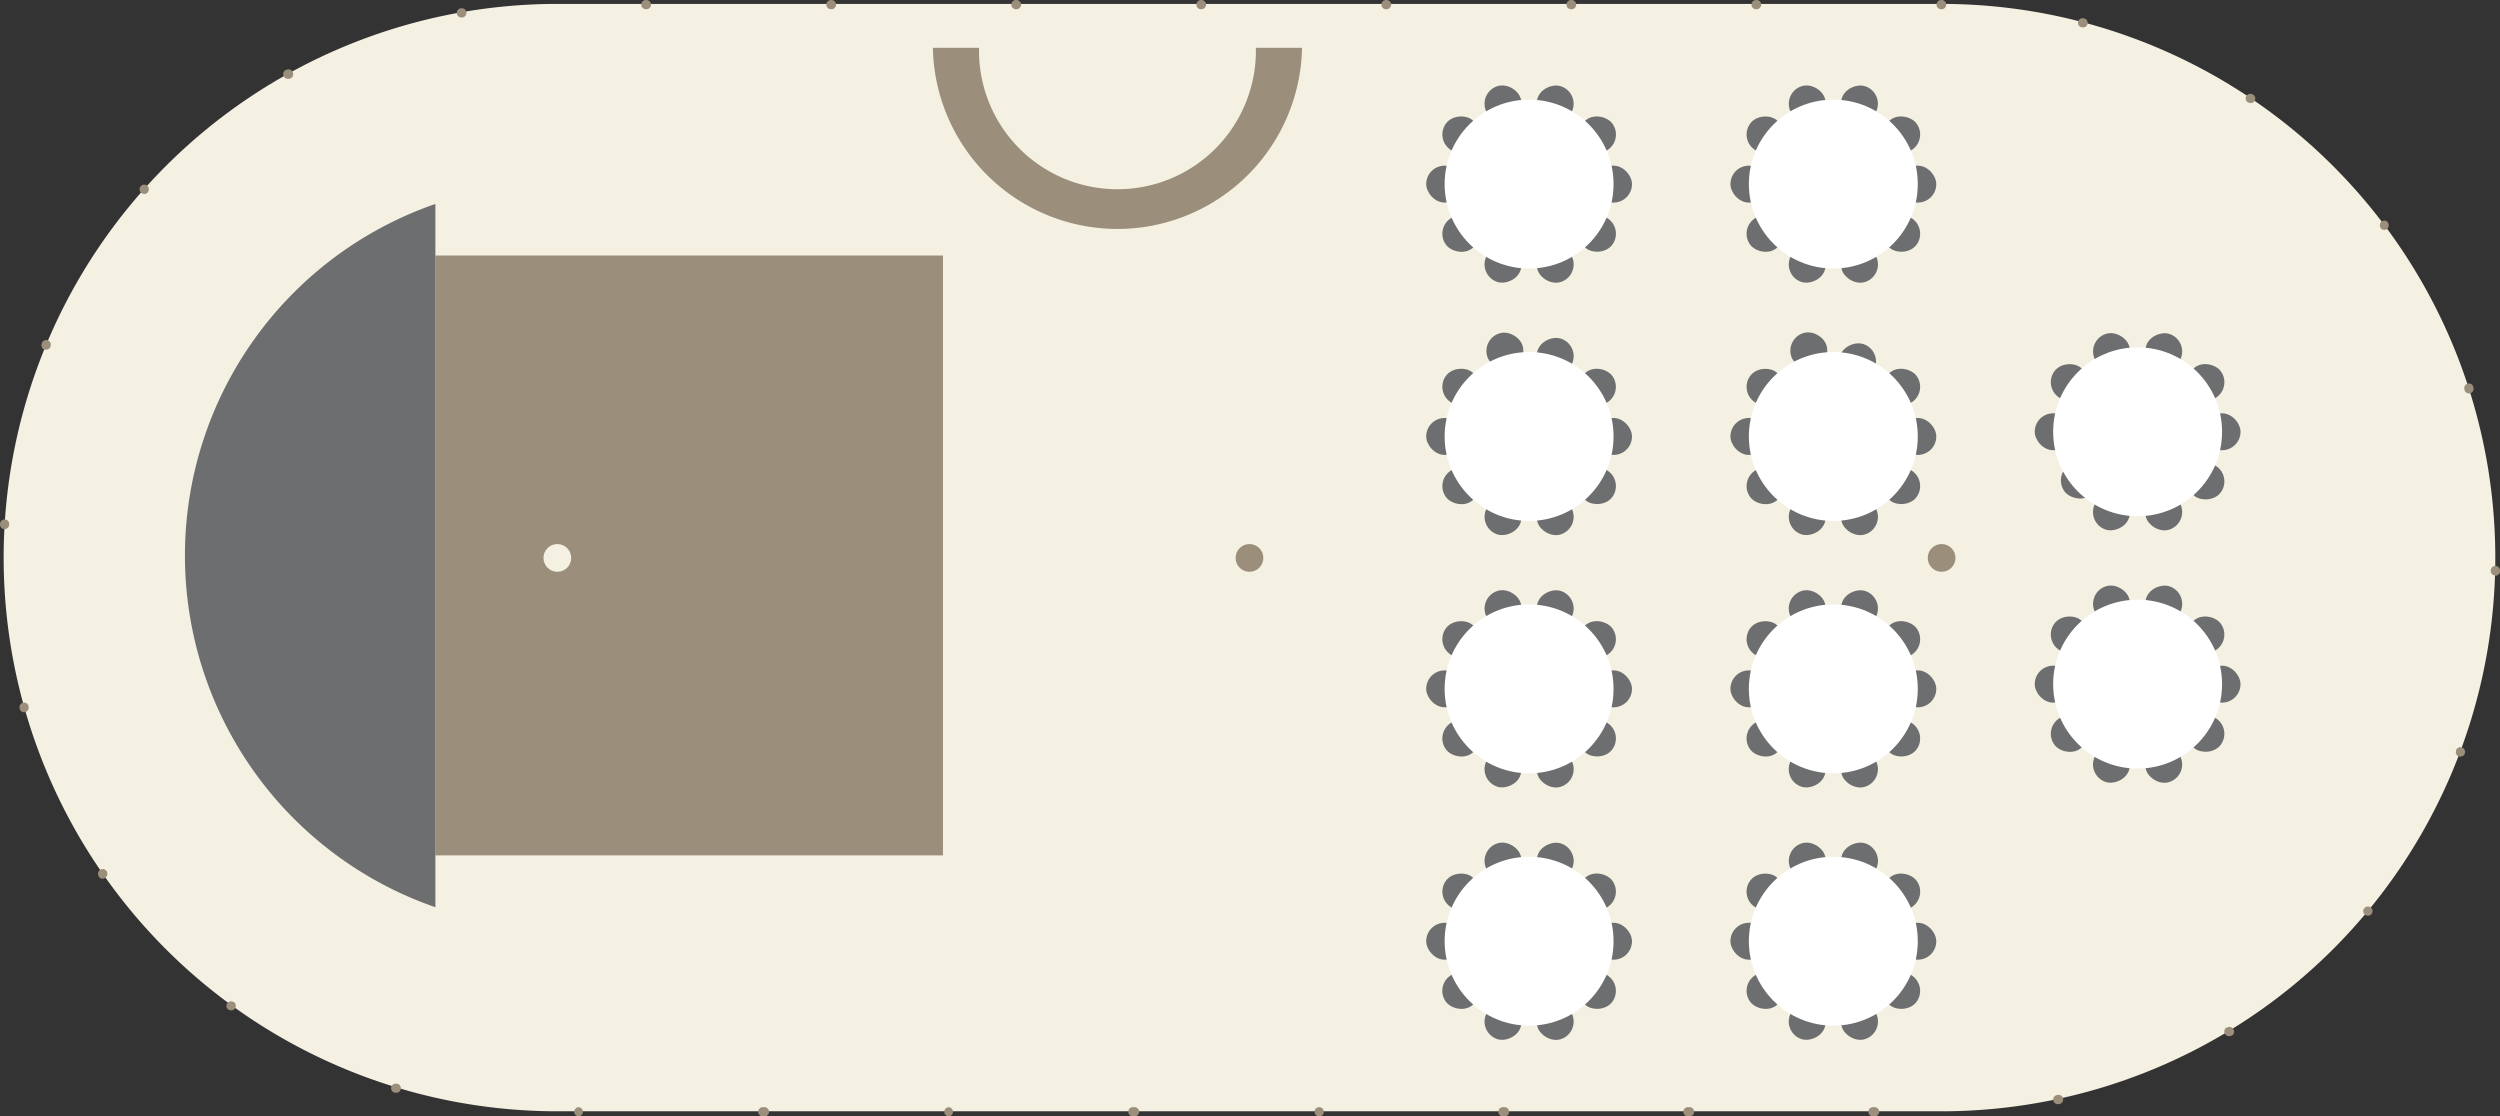
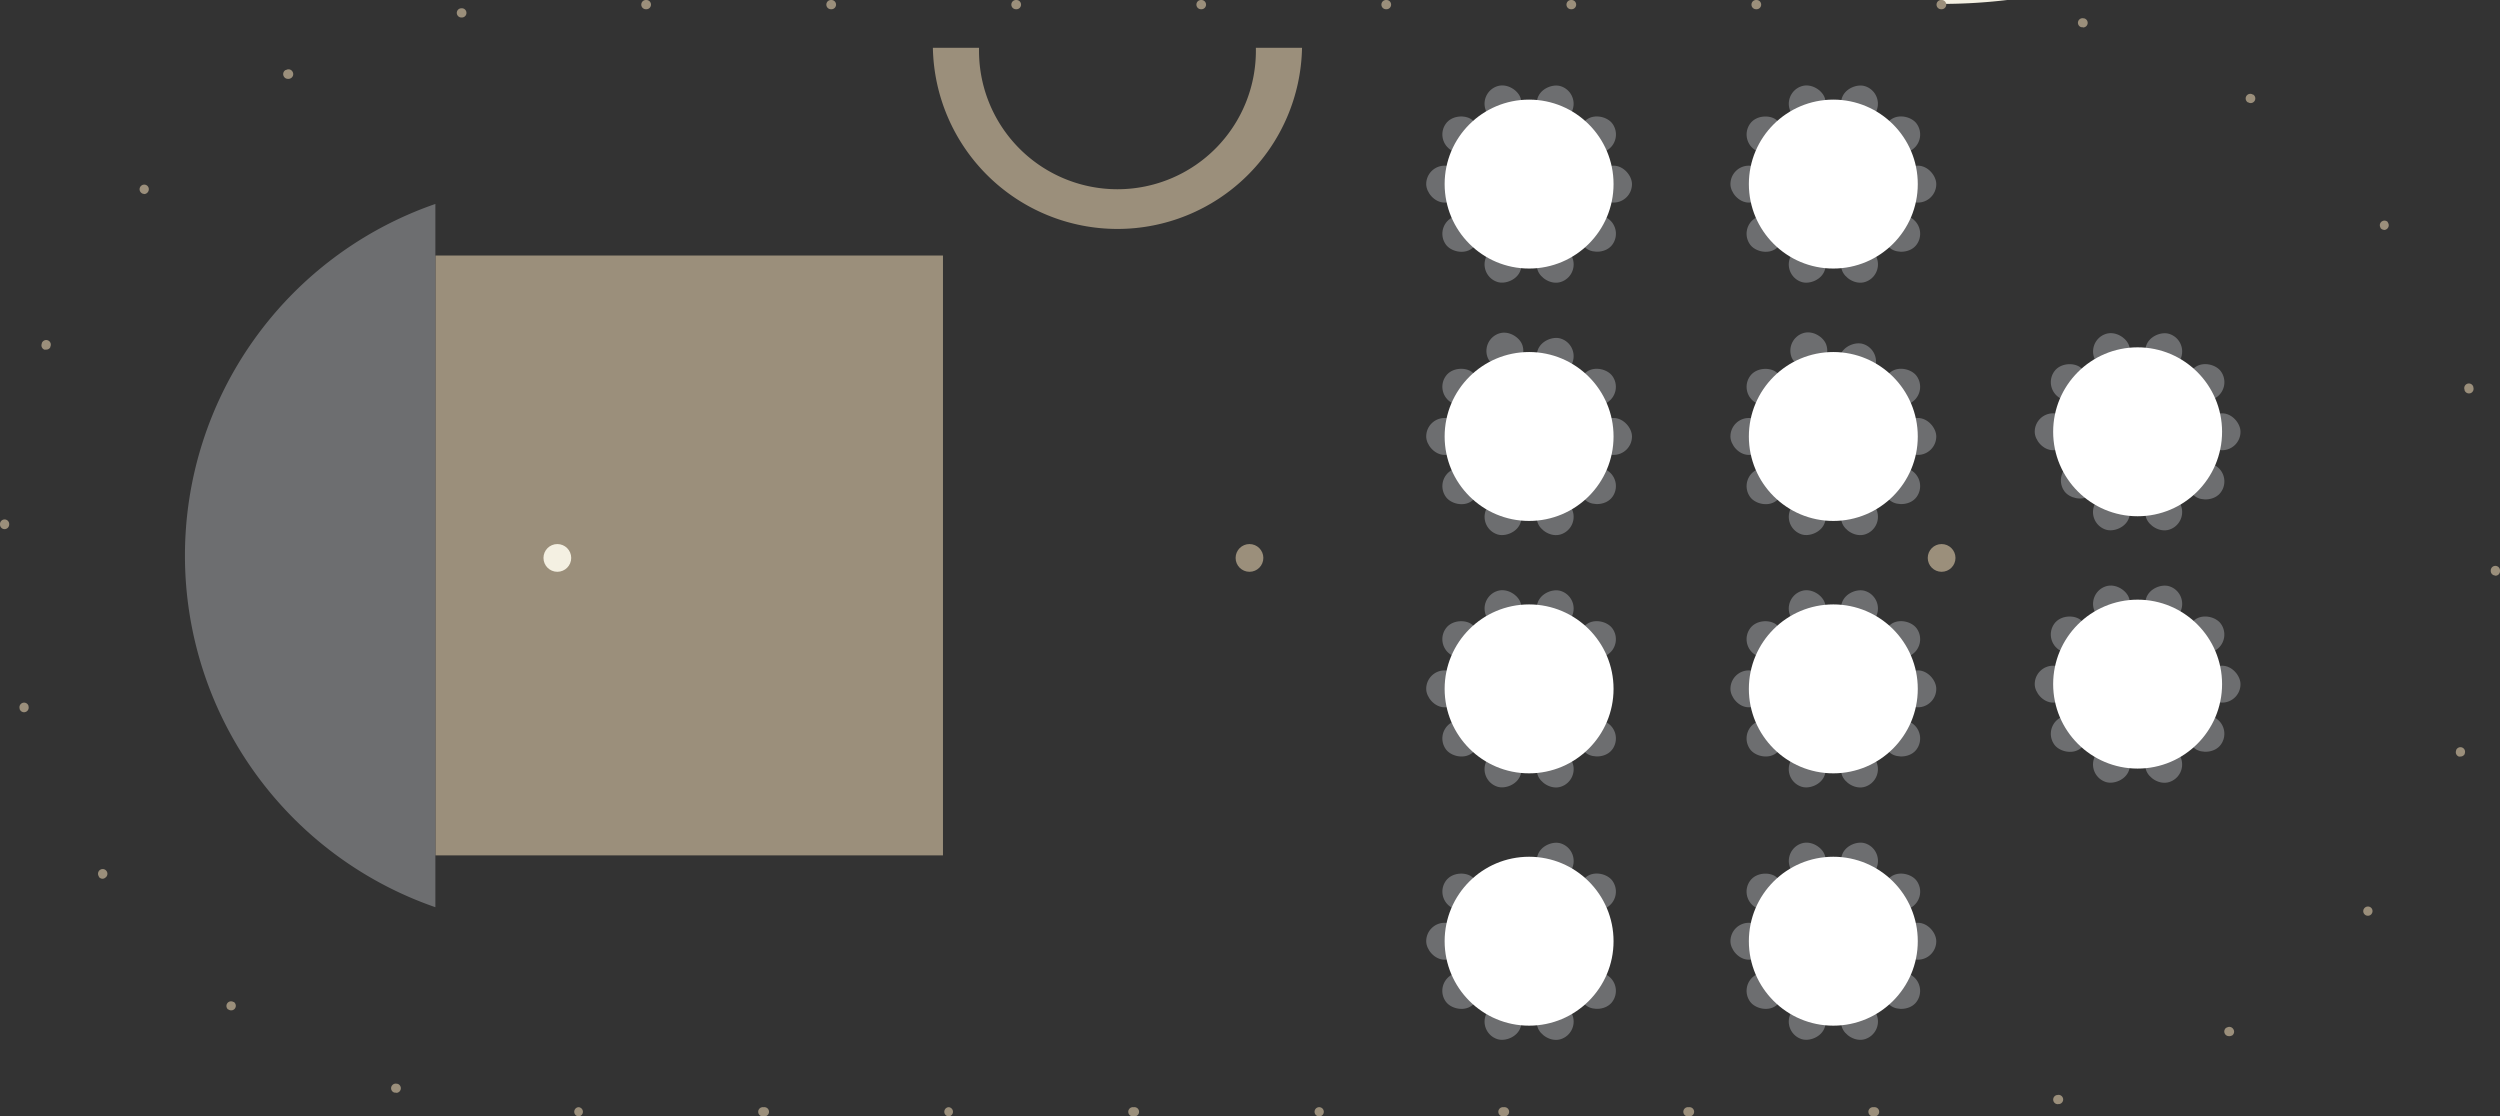
<svg xmlns="http://www.w3.org/2000/svg" xmlns:ns1="http://www.inkscape.org/namespaces/inkscape" xmlns:ns2="http://sodipodi.sourceforge.net/DTD/sodipodi-0.dtd" ns1:version="1.0 (4035a4f, 2020-05-01)" height="171.445" width="383.922" ns2:docname="12_27_3.svg" version="1.1" viewBox="0 0 383.922 171.445" data-name="Layer 1" id="Layer_1">
  <rect x="0" y="0" width="383.922" height="171.445" fill="#333333" stroke="none" />
  <ns2:namedview ns1:current-layer="Layer_1" ns1:window-maximized="1" ns1:window-y="23" ns1:window-x="0" ns1:cy="-177.49862" ns1:cx="210.75582" ns1:zoom="1.116597" showgrid="false" id="namedview2769" ns1:window-height="964" ns1:window-width="1680" ns1:pageshadow="2" ns1:pageopacity="0" guidetolerance="10" gridtolerance="10" objecttolerance="10" borderopacity="1" bordercolor="#666666" pagecolor="#ffffff" />
  <defs id="defs1910">
    <style id="style1908">.cls-1{fill:#f4f0e2;}.cls-2{fill:#9b8f7b;}.cls-3{fill:#6d6e70;}.cls-4{fill:#fff;}</style>
  </defs>
-   <path id="path2532" d="M 298.171,0.6 H 85.591 a 85.03,85.03 0 1 0 0,170.06 H 298.171 a 85.03,85.03 0 0 0 0,-170.06 z" class="cls-1" />
+   <path id="path2532" d="M 298.171,0.6 H 85.591 H 298.171 a 85.03,85.03 0 0 0 0,-170.06 z" class="cls-1" />
  <circle id="circle2534" r="2.13" cy="85.68" cx="298.171" class="cls-2" />
  <circle id="circle2536" r="2.13" cy="85.68" cx="191.881" class="cls-2" />
  <rect id="rect2538" height="92.12" width="77.95" y="39.24" x="66.861" class="cls-2" />
  <path id="path2540" d="m 66.861,31.32 a 57.14,57.14 0 0 0 0,108 z" class="cls-3" />
  <path id="path2542" d="m 192.861,7.34 a 21.26,21.26 0 1 1 -42.51,0 h -7.09 a 28.35,28.35 0 0 0 56.69,0 z" class="cls-2" />
  <rect id="rect2544" transform="rotate(-36)" rx="2.83" height="5.67" width="5.67" y="189.415" x="160.708" class="cls-3" />
  <rect id="rect2546" transform="rotate(-72)" rx="2.83" height="5.67" width="5.67" y="241.203" x="18.946" class="cls-3" />
  <rect style="stroke-width:0.999" id="rect2548" transform="rotate(-18.072)" rx="2.828" height="5.666" width="5.666" y="120.097" x="200.148" class="cls-3" />
  <rect id="rect2550" transform="rotate(-54)" rx="2.83" height="5.67" width="5.67" y="213.57" x="80.975" class="cls-3" />
  <rect id="rect2552" rx="2.83" height="5.67" width="5.67" y="64.19" x="219.021" class="cls-3" />
  <rect id="rect2554" transform="rotate(-36)" rx="2.83" height="5.67" width="5.67" y="189.426" x="134.78" class="cls-3" />
  <rect id="rect2556" transform="rotate(-72)" rx="2.83" height="5.67" width="5.67" y="241.215" x="-6.991" class="cls-3" />
  <rect id="rect2558" transform="rotate(-18)" rx="2.83" height="5.67" width="5.67" y="146.446" x="199.776" class="cls-3" />
  <rect id="rect2560" transform="rotate(-54)" rx="2.83" height="5.67" width="5.67" y="239.506" x="80.969" class="cls-3" />
  <rect id="rect2562" rx="2.83" height="5.67" width="5.67" y="64.19" x="244.951" class="cls-3" />
  <circle id="circle2564" r="12.97" cy="67.03" cx="234.821" class="cls-4" />
  <rect id="rect2566" transform="rotate(-36)" rx="2.83" height="5.67" width="5.67" y="158.074" x="183.495" class="cls-3" />
  <rect id="rect2568" transform="rotate(-72)" rx="2.83" height="5.67" width="5.67" y="229.223" x="55.805" class="cls-3" />
  <rect id="rect2570" transform="rotate(-18)" rx="2.83" height="5.67" width="5.67" y="83.645" x="211.76" class="cls-3" />
  <rect id="rect2572" transform="rotate(-54)" rx="2.83" height="5.67" width="5.67" y="190.796" x="112.322" class="cls-3" />
  <rect id="rect2574" rx="2.83" height="5.67" width="5.67" y="25.44" x="219.021" class="cls-3" />
  <rect id="rect2576" transform="rotate(-36)" rx="2.83" height="5.67" width="5.67" y="158.069" x="157.559" class="cls-3" />
  <rect id="rect2578" transform="rotate(-72)" rx="2.83" height="5.67" width="5.67" y="229.233" x="29.878" class="cls-3" />
  <rect id="rect2580" transform="rotate(-18)" rx="2.83" height="5.67" width="5.67" y="109.581" x="211.757" class="cls-3" />
  <rect id="rect2582" transform="rotate(-54)" rx="2.83" height="5.67" width="5.67" y="216.73" x="112.322" class="cls-3" />
  <rect id="rect2584" rx="2.83" height="5.67" width="5.67" y="25.44" x="244.951" class="cls-3" />
  <circle id="circle2586" r="12.97" cy="28.27" cx="234.821" class="cls-4" />
  <rect id="rect2588" transform="rotate(-36)" rx="2.83" height="5.67" width="5.67" y="252.129" x="115.15" class="cls-3" />
  <rect id="rect2590" transform="rotate(-72)" rx="2.83" height="5.67" width="5.67" y="265.165" x="-54.783" class="cls-3" />
-   <rect id="rect2592" transform="rotate(-18)" rx="2.83" height="5.67" width="5.67" y="194.234" x="175.83" class="cls-3" />
  <rect id="rect2594" transform="rotate(-54)" rx="2.83" height="5.67" width="5.67" y="259.142" x="18.259" class="cls-3" />
  <rect id="rect2596" rx="2.83" height="5.67" width="5.67" y="141.71" x="219.021" class="cls-3" />
  <rect id="rect2598" transform="rotate(-36)" rx="2.83" height="5.67" width="5.67" y="252.124" x="89.214" class="cls-3" />
  <rect id="rect2600" transform="rotate(-72)" rx="2.83" height="5.67" width="5.67" y="265.165" x="-80.711" class="cls-3" />
  <rect id="rect2602" transform="rotate(-18)" rx="2.83" height="5.67" width="5.67" y="220.169" x="175.824" class="cls-3" />
  <rect id="rect2604" transform="rotate(-54)" rx="2.83" height="5.67" width="5.67" y="285.069" x="18.252" class="cls-3" />
-   <rect id="rect2606" rx="2.83" height="5.67" width="5.67" y="141.71" x="244.951" class="cls-3" />
  <circle id="circle2608" r="12.97" cy="144.54" cx="234.821" class="cls-4" />
  <rect id="rect2610" transform="rotate(-36)" rx="2.83" height="5.67" width="5.67" y="220.772" x="137.929" class="cls-3" />
  <rect id="rect2612" transform="rotate(-72)" rx="2.83" height="5.67" width="5.67" y="253.182" x="-17.914" class="cls-3" />
  <rect id="rect2614" transform="rotate(-18)" rx="2.83" height="5.67" width="5.67" y="157.369" x="187.811" class="cls-3" />
  <rect id="rect2616" transform="rotate(-54)" rx="2.83" height="5.67" width="5.67" y="236.352" x="49.614" class="cls-3" />
  <rect id="rect2618" rx="2.83" height="5.67" width="5.67" y="102.95" x="219.021" class="cls-3" />
  <rect id="rect2620" transform="rotate(-36)" rx="2.83" height="5.67" width="5.67" y="220.773" x="112.001" class="cls-3" />
  <rect id="rect2622" transform="rotate(-72)" rx="2.83" height="5.67" width="5.67" y="253.182" x="-43.841" class="cls-3" />
  <rect id="rect2624" transform="rotate(-18)" rx="2.83" height="5.67" width="5.67" y="183.304" x="187.805" class="cls-3" />
  <rect id="rect2626" transform="rotate(-54)" rx="2.83" height="5.67" width="5.67" y="262.287" x="49.613" class="cls-3" />
-   <rect id="rect2628" rx="2.83" height="5.67" width="5.67" y="102.95" x="244.951" class="cls-3" />
  <circle id="circle2630" r="12.97" cy="105.79" cx="234.821" class="cls-4" />
  <rect id="rect2632" transform="rotate(-36)" rx="2.83" height="5.67" width="5.67" y="216.879" x="198.512" class="cls-3" />
  <rect style="stroke-width:0.999" id="rect2634" transform="rotate(-71.928)" rx="2.828" height="5.666" width="5.666" y="285.583" x="32.871" class="cls-3" />
  <rect style="stroke-width:0.999" id="rect2636" transform="rotate(-18.072)" rx="2.828" height="5.666" width="5.666" y="134.535" x="244.533" class="cls-3" />
  <rect id="rect2638" transform="rotate(-54)" rx="2.83" height="5.67" width="5.67" y="251.376" x="108.427" class="cls-3" />
  <rect id="rect2640" rx="2.83" height="5.67" width="5.67" y="64.19" x="265.741" class="cls-3" />
  <rect id="rect2642" transform="rotate(-36)" rx="2.83" height="5.67" width="5.67" y="216.885" x="172.576" class="cls-3" />
  <rect id="rect2644" transform="rotate(-72)" rx="2.83" height="5.67" width="5.67" y="285.645" x="7.448" class="cls-3" />
  <rect id="rect2646" transform="rotate(-18)" rx="2.83" height="5.67" width="5.67" y="160.887" x="244.222" class="cls-3" />
  <rect id="rect2648" transform="rotate(-54)" rx="2.83" height="5.67" width="5.67" y="277.306" x="108.428" class="cls-3" />
  <rect id="rect2650" rx="2.83" height="5.67" width="5.67" y="64.19" x="291.681" class="cls-3" />
  <circle id="circle2652" r="12.97" cy="67.03" cx="281.541" class="cls-4" />
  <rect id="rect2654" transform="rotate(-36)" rx="2.83" height="5.67" width="5.67" y="185.532" x="221.291" class="cls-3" />
  <rect id="rect2656" transform="rotate(-72)" rx="2.83" height="5.67" width="5.67" y="273.665" x="70.248" class="cls-3" />
  <rect id="rect2658" transform="rotate(-18)" rx="2.83" height="5.67" width="5.67" y="98.086" x="256.196" class="cls-3" />
  <rect id="rect2660" transform="rotate(-54)" rx="2.83" height="5.67" width="5.67" y="228.596" x="139.782" class="cls-3" />
  <rect id="rect2662" rx="2.83" height="5.67" width="5.67" y="25.44" x="265.741" class="cls-3" />
  <rect id="rect2664" transform="rotate(-36)" rx="2.83" height="5.67" width="5.67" y="185.528" x="195.355" class="cls-3" />
  <rect id="rect2666" transform="rotate(-72)" rx="2.83" height="5.67" width="5.67" y="273.666" x="44.308" class="cls-3" />
  <rect id="rect2668" transform="rotate(-18)" rx="2.83" height="5.67" width="5.67" y="124.022" x="256.203" class="cls-3" />
  <rect id="rect2670" transform="rotate(-54)" rx="2.83" height="5.67" width="5.67" y="254.53" x="139.781" class="cls-3" />
  <rect id="rect2672" rx="2.83" height="5.67" width="5.67" y="25.44" x="291.681" class="cls-3" />
  <circle id="circle2674" r="12.97" cy="28.27" cx="281.541" class="cls-4" />
  <rect id="rect2676" transform="rotate(-36)" rx="2.83" height="5.67" width="5.67" y="279.602" x="152.948" class="cls-3" />
  <rect id="rect2678" transform="rotate(-72)" rx="2.83" height="5.67" width="5.67" y="309.604" x="-40.33" class="cls-3" />
  <rect id="rect2680" transform="rotate(-18)" rx="2.83" height="5.67" width="5.67" y="208.675" x="220.266" class="cls-3" />
  <rect id="rect2682" transform="rotate(-54)" rx="2.83" height="5.67" width="5.67" y="296.934" x="45.713" class="cls-3" />
  <rect id="rect2684" rx="2.83" height="5.67" width="5.67" y="141.71" x="265.741" class="cls-3" />
  <rect id="rect2686" transform="rotate(-36)" rx="2.83" height="5.67" width="5.67" y="279.589" x="127.018" class="cls-3" />
  <rect id="rect2688" transform="rotate(-72)" rx="2.83" height="5.67" width="5.67" y="309.594" x="-66.271" class="cls-3" />
  <rect id="rect2690" transform="rotate(-18)" rx="2.83" height="5.67" width="5.67" y="234.601" x="220.273" class="cls-3" />
  <rect id="rect2692" transform="rotate(-54)" rx="2.83" height="5.67" width="5.67" y="322.869" x="45.712" class="cls-3" />
  <rect id="rect2694" rx="2.83" height="5.67" width="5.67" y="141.71" x="291.681" class="cls-3" />
  <circle id="circle2696" r="12.97" cy="144.54" cx="281.541" class="cls-4" />
  <rect id="rect2698" transform="rotate(-36)" rx="2.83" height="5.67" width="5.67" y="248.236" x="175.733" class="cls-3" />
  <rect id="rect2700" transform="rotate(-72)" rx="2.83" height="5.67" width="5.67" y="297.624" x="-3.471" class="cls-3" />
  <rect id="rect2702" transform="rotate(-18)" rx="2.83" height="5.67" width="5.67" y="171.807" x="232.237" class="cls-3" />
  <rect id="rect2704" transform="rotate(-54)" rx="2.83" height="5.67" width="5.67" y="274.152" x="77.074" class="cls-3" />
  <rect id="rect2706" rx="2.83" height="5.67" width="5.67" y="102.95" x="265.741" class="cls-3" />
  <rect id="rect2708" transform="rotate(-36)" rx="2.83" height="5.67" width="5.67" y="248.232" x="149.797" class="cls-3" />
  <rect id="rect2710" transform="rotate(-72)" rx="2.83" height="5.67" width="5.67" y="297.615" x="-29.411" class="cls-3" />
  <rect id="rect2712" transform="rotate(-18)" rx="2.83" height="5.67" width="5.67" y="197.742" x="232.241" class="cls-3" />
  <rect id="rect2714" transform="rotate(-54)" rx="2.83" height="5.67" width="5.67" y="300.087" x="77.073" class="cls-3" />
  <rect id="rect2716" rx="2.83" height="5.67" width="5.67" y="102.95" x="291.681" class="cls-3" />
  <circle id="circle2718" r="12.97" cy="105.79" cx="281.541" class="cls-4" />
  <rect id="rect2720" transform="rotate(-36)" rx="2.83" height="5.67" width="5.67" y="275.117" x="213.945" class="cls-3" />
  <rect id="rect2722" transform="rotate(-72)" rx="2.83" height="5.67" width="5.67" y="341.839" x="11.648" class="cls-3" />
  <rect id="rect2724" transform="rotate(-18)" rx="2.83" height="5.67" width="5.67" y="185.567" x="276.902" class="cls-3" />
  <rect id="rect2726" transform="rotate(-54)" rx="2.83" height="5.67" width="5.67" y="311.525" x="105.118" class="cls-3" />
  <rect id="rect2728" rx="2.83" height="5.67" width="5.67" y="102.23" x="312.471" class="cls-3" />
  <rect id="rect2730" transform="rotate(-36)" rx="2.83" height="5.67" width="5.67" y="275.118" x="188.017" class="cls-3" />
  <rect id="rect2732" transform="rotate(-72)" rx="2.83" height="5.67" width="5.67" y="341.829" x="-14.282" class="cls-3" />
  <rect id="rect2734" transform="rotate(-18)" rx="2.83" height="5.67" width="5.67" y="211.493" x="276.898" class="cls-3" />
  <rect id="rect2736" transform="rotate(-54)" rx="2.83" height="5.67" width="5.67" y="337.459" x="105.117" class="cls-3" />
  <rect id="rect2738" rx="2.83" height="5.67" width="5.67" y="102.23" x="338.401" class="cls-3" />
  <circle id="circle2740" r="12.97" cy="105.06" cx="328.271" class="cls-4" />
  <rect id="rect2742" transform="rotate(-36)" rx="2.83" height="5.67" width="5.67" y="243.766" x="236.732" class="cls-3" />
  <rect id="rect2744" transform="rotate(-72)" rx="2.83" height="5.67" width="5.67" y="329.859" x="48.508" class="cls-3" />
  <rect id="rect2746" transform="rotate(-18)" rx="2.83" height="5.67" width="5.67" y="148.702" x="288.882" class="cls-3" />
  <rect id="rect2748" transform="rotate(-54)" rx="2.83" height="5.67" width="5.67" y="288.748" x="136.471" class="cls-3" />
  <rect id="rect2750" rx="2.83" height="5.67" width="5.67" y="63.47" x="312.471" class="cls-3" />
  <rect style="stroke-width:1.002" id="rect2752" transform="rotate(-36.069)" rx="2.836" height="5.682" width="5.682" y="244.806" x="211.839" class="cls-3" />
  <rect id="rect2754" transform="rotate(-72)" rx="2.83" height="5.67" width="5.67" y="329.85" x="22.577" class="cls-3" />
  <rect id="rect2756" transform="rotate(-18)" rx="2.83" height="5.67" width="5.67" y="174.628" x="288.879" class="cls-3" />
  <rect id="rect2758" transform="rotate(-54)" rx="2.83" height="5.67" width="5.67" y="314.683" x="136.47" class="cls-3" />
  <rect id="rect2760" rx="2.83" height="5.67" width="5.67" y="63.47" x="338.401" class="cls-3" />
  <circle id="circle2762" r="12.97" cy="66.31" cx="328.271" class="cls-4" />
  <circle id="circle2764" r="2.13" cy="85.68" cx="85.591" class="cls-1" />
  <path id="path2766" d="m 287.791,171.44 h -0.07 a 0.71,0.71 0 1 1 0,-1.41 h 0.07 a 0.71,0.71 0 1 1 0,1.41 z m -28.42,0 h -0.07 a 0.71,0.71 0 1 1 0,-1.41 h 0.07 a 0.71,0.71 0 1 1 0,1.41 z m -28.41,0 h -0.07 a 0.71,0.71 0 1 1 0,-1.41 h 0.07 a 0.71,0.71 0 1 1 0,1.41 z m -28.42,0 h -0.04 a 0.71,0.71 0 0 1 0,-1.41 v 0 a 0.71,0.71 0 1 1 0,1.41 z m -28.41,0 h -0.07 a 0.71,0.71 0 1 1 0,-1.41 h 0.07 a 0.71,0.71 0 1 1 0,1.41 z m -28.41,0 h -0.08 a 0.71,0.71 0 0 1 0,-1.41 h 0.08 a 0.71,0.71 0 0 1 0,1.41 z m -28.42,0 h -0.07 a 0.71,0.71 0 1 1 0,-1.41 h 0.07 a 0.71,0.71 0 1 1 0,1.41 z m -28.41,0 h -0.08 a 0.71,0.71 0 0 1 0,-1.41 h 0.08 a 0.71,0.71 0 0 1 0,1.41 z m 227.1,-1.87 a 0.71,0.71 0 0 1 -0.14,-1.4 h 0.06 a 0.71,0.71 0 1 1 0.31,1.38 h -0.08 z M 60.841,167.79 a 0.52,0.52 0 0 1 -0.21,0 h -0.06 a 0.7,0.7 0 0 1 -0.48,-0.88 0.72,0.72 0 0 1 0.89,-0.47 h 0.07 a 0.71,0.71 0 0 1 -0.21,1.39 z m 281.43,-8.67 a 0.71,0.71 0 0 1 -0.36,-1.31 h 0.06 a 0.71,0.71 0 0 1 1,0.24 0.7,0.7 0 0 1 -0.24,1 h -0.06 a 0.69,0.69 0 0 1 -0.4,0.07 z M 35.501,155.16 a 0.66,0.66 0 0 1 -0.42,-0.14 h -0.06 a 0.71,0.71 0 0 1 0.84,-1.14 h 0.06 a 0.71,0.71 0 0 1 0.15,1 0.7,0.7 0 0 1 -0.57,0.28 z M 363.631,140.63 a 0.69,0.69 0 0 1 -0.45,-0.16 0.7,0.7 0 0 1 -0.09,-1 v 0 a 0.72,0.72 0 0 1 1,-0.1 0.71,0.71 0 0 1 0.09,1 l -0.05,0.06 a 0.69,0.69 0 0 1 -0.46,0.2 z M 15.761,134.95 a 0.7,0.7 0 0 1 -0.58,-0.3 v -0.06 a 0.72,0.72 0 0 1 0.18,-1 0.71,0.71 0 0 1 1,0.18 v 0 a 0.71,0.71 0 0 1 -0.17,1 0.69,0.69 0 0 1 -0.43,0.18 z M 377.841,116.18 a 0.79,0.79 0 0 1 -0.25,0 0.71,0.71 0 0 1 -0.41,-0.91 v -0.07 a 0.72,0.72 0 0 1 0.92,-0.41 0.71,0.71 0 0 1 0.41,0.91 v 0.07 a 0.72,0.72 0 0 1 -0.67,0.41 z M 3.691,109.38 a 0.71,0.71 0 0 1 -0.68,-0.52 v -0.07 a 0.711,0.711 0 0 1 1.37,-0.38 v 0.07 a 0.71,0.71 0 0 1 -0.5,0.87 0.63,0.63 0 0 1 -0.19,0.03 z m 379.49,-21 v 0 a 0.7,0.7 0 0 1 -0.68,-0.69 v -0.08 a 0.71,0.71 0 1 1 1.42,0 v 0.08 a 0.7,0.7 0 0 1 -0.74,0.72 z M 0.711,81.26 h -0.05 a 0.71,0.71 0 0 1 -0.66,-0.75 v -0.07 a 0.71,0.71 0 0 1 0.75,-0.67 0.71,0.71 0 0 1 0.66,0.75 v 0.07 a 0.72,0.72 0 0 1 -0.7,0.67 z M 379.151,60.42 a 0.71,0.71 0 0 1 -0.67,-0.49 v -0.07 a 0.71,0.71 0 1 1 1.35,-0.43 v 0.07 a 0.71,0.71 0 0 1 -0.46,0.89 0.78,0.78 0 0 1 -0.22,0.03 z M 7.071,53.69 a 0.86,0.86 0 0 1 -0.27,0 0.71,0.71 0 0 1 -0.38,-0.93 V 52.7 a 0.71,0.71 0 1 1 1.31,0.54 v 0.07 a 0.69,0.69 0 0 1 -0.66,0.38 z M 366.141,35.3 a 0.72,0.72 0 0 1 -0.57,-0.29 v -0.05 a 0.71,0.71 0 0 1 1.12,-0.86 v 0.06 a 0.71,0.71 0 0 1 -0.14,1 0.7,0.7 0 0 1 -0.41,0.16 z M 22.141,29.78 a 0.66,0.66 0 0 1 -0.47,-0.19 0.7,0.7 0 0 1 -0.05,-1 v 0 a 0.71,0.71 0 0 1 1,-0.06 0.72,0.72 0 0 1 0.06,1 v 0 a 0.69,0.69 0 0 1 -0.54,0.27 z M 345.631,15.83 a 0.69,0.69 0 0 1 -0.39,-0.12 h -0.06 a 0.71,0.71 0 0 1 0.79,-1.18 h 0.06 a 0.71,0.71 0 0 1 -0.4,1.3 z M 44.211,12.11 a 0.71,0.71 0 0 1 -0.62,-0.36 0.72,0.72 0 0 1 0.27,-1 h 0.07 a 0.71,0.71 0 0 1 1,0.27 0.72,0.72 0 0 1 -0.28,1 v 0 a 0.73,0.73 0 0 1 -0.44,0.09 z M 319.881,4.18 a 0.57,0.57 0 0 1 -0.18,0 h -0.07 a 0.703,0.703 0 0 1 0.36,-1.36 h 0.07 a 0.71,0.71 0 0 1 -0.18,1.4 z M 70.861,2.69 a 0.71,0.71 0 0 1 -0.12,-1.41 h 0.07 a 0.7,0.7 0 0 1 0.81,0.58 0.71,0.71 0 0 1 -0.57,0.82 h -0.19 z M 298.171,1.42 h -0.07 a 0.71,0.71 0 1 1 0,-1.42 h 0.07 a 0.71,0.71 0 1 1 0,1.42 z m -28.42,0 h -0.07 a 0.71,0.71 0 0 1 0,-1.42 h 0.07 a 0.71,0.71 0 1 1 0,1.42 z m -28.41,0 h -0.07 a 0.71,0.71 0 0 1 0,-1.42 h 0.07 a 0.71,0.71 0 0 1 0,1.42 z m -28.42,0 h -0.07 a 0.71,0.71 0 0 1 0,-1.42 h 0.07 a 0.71,0.71 0 0 1 0,1.42 z m -28.41,0 h -0.07 a 0.71,0.71 0 0 1 0,-1.42 h 0.06 a 0.71,0.71 0 0 1 0,1.42 z m -28.42,0 h -0.07 a 0.71,0.71 0 0 1 0,-1.42 h 0.07 a 0.71,0.71 0 0 1 0,1.42 z m -28.41,0 h -0.07 a 0.71,0.71 0 0 1 0,-1.42 h 0.07 a 0.71,0.71 0 1 1 0,1.42 z m -28.42,0 h -0.07 a 0.71,0.71 0 0 1 0,-1.42 h 0.07 a 0.71,0.71 0 1 1 0,1.42 z" class="cls-2" />
</svg>